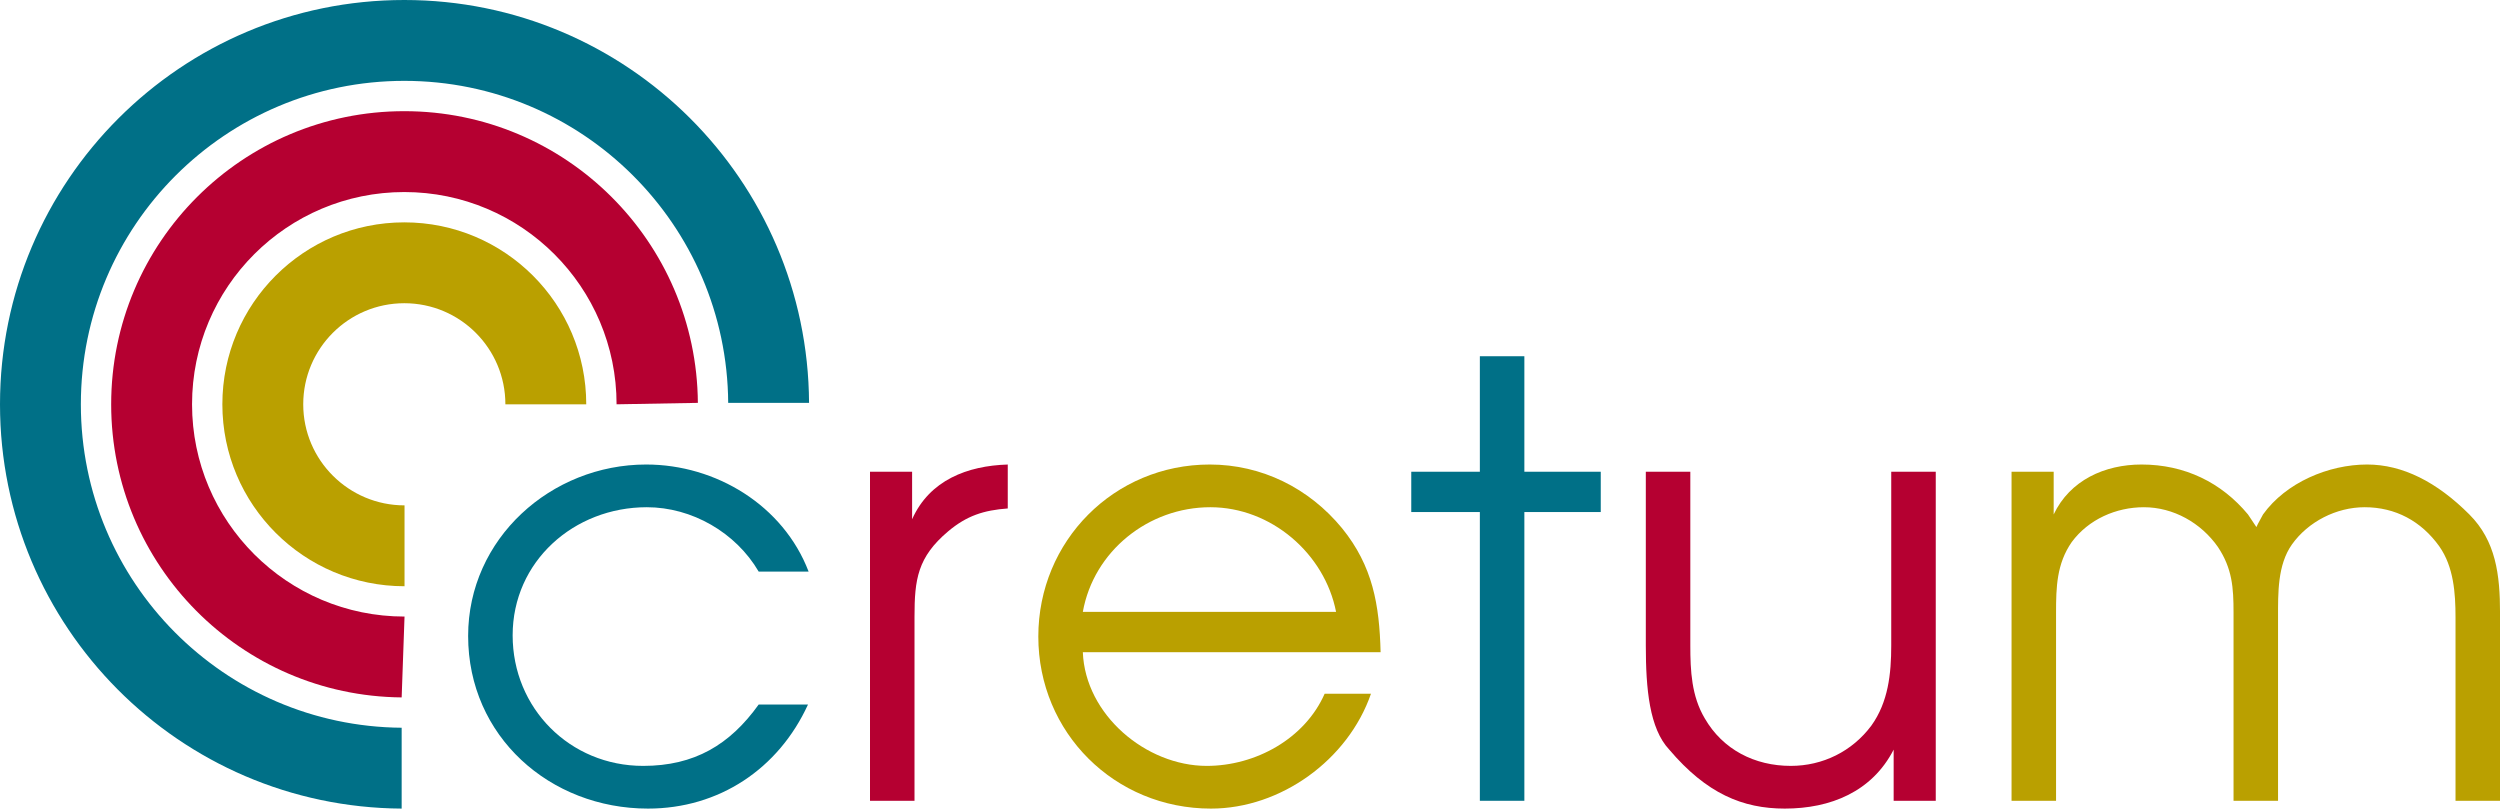
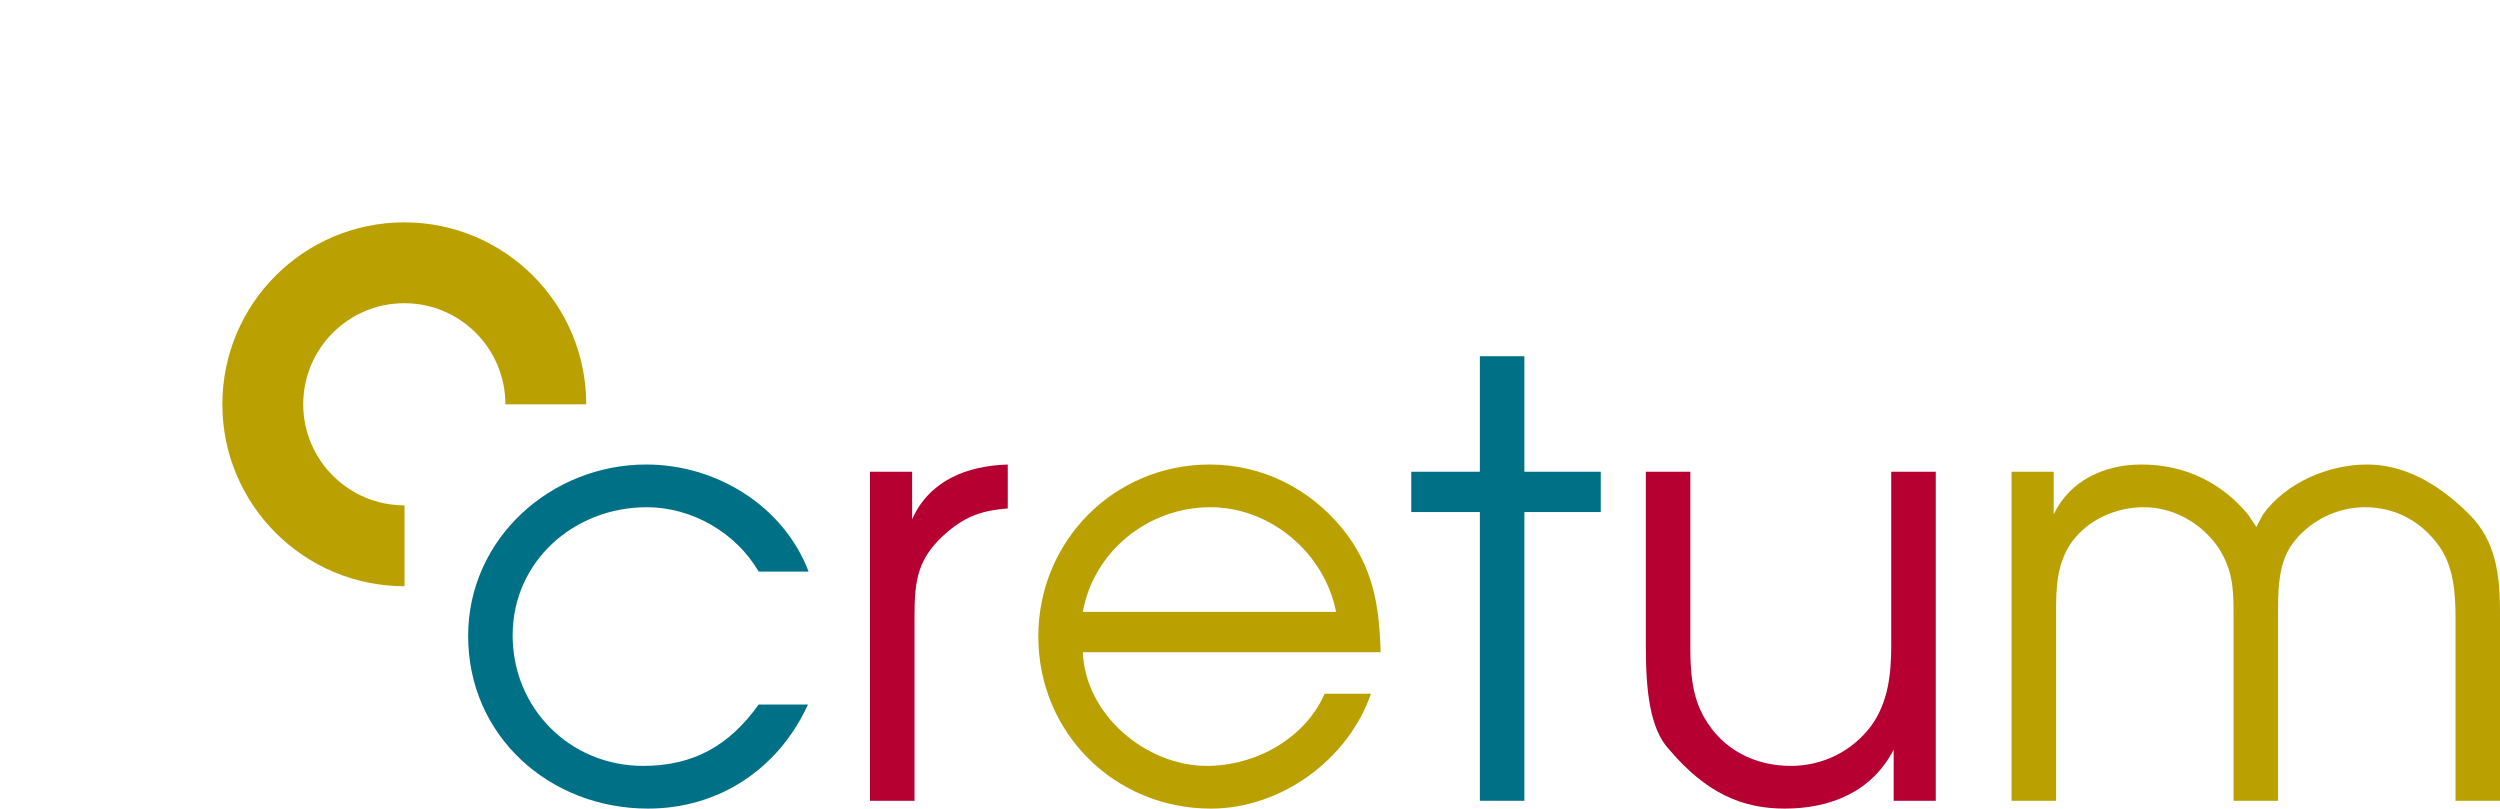
<svg xmlns="http://www.w3.org/2000/svg" version="1.1" width="208.049" height="67.292" viewBox="0 0 208.049 67.292" style="overflow:visible;enable-background:new 0 0 208.049 67.292;" xml:space="preserve">
  <g id="Background">
</g>
  <g id="Guides">
</g>
  <g id="Foreground">
    <g>
      <path style="fill:#007087;" d="M63.137,58.631c-2.402,3.354-5.356,5.106-9.612,5.106c-6.107,0-10.863-4.806-10.863-10.863    c0-6.157,5.106-10.663,11.164-10.663c3.754,0,7.409,2.103,9.311,5.357h4.155c-2.103-5.507-7.709-8.911-13.517-8.911    c-7.91,0-14.817,6.157-14.817,14.267c0,8.36,6.808,14.367,14.968,14.367c5.907,0,10.863-3.304,13.315-8.661H63.137z" />
      <path style="fill:#B50031;" d="M72.401,66.641h3.704V51.323c0-3.104,0.25-4.956,2.803-7.108c1.552-1.302,2.954-1.752,4.957-1.902    v-3.655c-3.354,0.1-6.508,1.301-7.96,4.555v-3.954h-3.504V66.641z" />
      <path style="fill:#BAA000;" d="M114.893,54.276c-0.1-3.955-0.65-7.159-3.204-10.313c-2.753-3.354-6.708-5.306-11.014-5.306    c-7.959,0-14.267,6.357-14.267,14.317c0,8.009,6.357,14.317,14.367,14.317c5.808,0,11.415-4.054,13.317-9.561h-3.854    c-1.652,3.754-5.757,6.007-9.812,6.007c-5.057,0-10.113-4.255-10.313-9.461H114.893z M90.113,50.922    c0.901-5.056,5.457-8.711,10.613-8.711c5.056,0,9.512,3.855,10.462,8.711H90.113z" />
      <path style="fill:#007087;" d="M123.153,66.641h3.704V42.612h6.357v-3.354h-6.357v-9.612h-3.704v9.612h-5.708v3.354h5.708V66.641z    " />
      <path style="fill:#B50031;" d="M161.093,39.258h-3.705v14.467c0,2.353-0.25,4.706-1.652,6.658    c-1.602,2.153-4.055,3.354-6.708,3.354c-3.003,0-5.657-1.352-7.159-3.955c-1.101-1.852-1.201-3.955-1.201-6.057V39.258h-3.704    v14.467c0,3.604,0.3,6.908,1.952,8.66c3.104,3.655,6.107,4.906,9.612,4.906c3.804,0,7.258-1.401,9.061-4.906v4.255h3.504V39.258z" />
      <path style="fill:#BAA000;" d="M167.4,66.641h3.704V50.972c0-2.103,0.051-4.055,1.302-5.857c1.402-1.903,3.705-2.904,6.008-2.904    c2.453,0,4.756,1.301,6.158,3.304c1.201,1.802,1.302,3.404,1.302,5.457v15.668h3.704V51.373c0-2.003-0.049-4.355,1.152-6.058    c1.352-1.903,3.704-3.104,6.057-3.104c2.553,0,4.706,1.152,6.208,3.254c1.202,1.702,1.352,3.905,1.352,5.908v15.268h3.705V51.022    c0-3.205-0.351-6.008-2.553-8.21c-2.703-2.704-5.557-4.155-8.51-4.155c-3.205,0-6.759,1.501-8.661,4.155    c-0.2,0.4-0.4,0.7-0.551,1.051c-0.25-0.351-0.451-0.701-0.701-1.051c-2.203-2.654-5.256-4.155-8.86-4.155    c-3.054,0-5.957,1.301-7.31,4.155l0,0l0,0v-3.554H167.4V66.641z" />
      <line style="fill-rule:evenodd;clip-rule:evenodd;fill:none;stroke:#000000;stroke-width:2.000000e-04;stroke-miterlimit:3.864;" x1="33.646" y1="33.646" x2="33.646" y2="33.646" />
-       <path style="fill-rule:evenodd;clip-rule:evenodd;fill:#007087;" d="M33.426,60.562C18.661,60.443,6.729,48.438,6.729,33.646    c0-14.866,12.051-26.917,26.917-26.917c14.826,0,26.853,11.987,26.954,26.798h6.729C67.229,15,52.189,0,33.646,0    C15.063,0,0,15.063,0,33.646c0,18.509,14.945,33.526,33.426,33.645V60.562z" />
-       <path style="fill-rule:evenodd;clip-rule:evenodd;fill:#B50031;" d="M51.311,33.646c0-9.756-7.908-17.664-17.664-17.664    c-9.756,0-17.665,7.908-17.665,17.664c0,9.755,7.927,17.664,17.683,17.664l-0.239,6.728C20.055,57.92,9.252,47.044,9.252,33.646    c0-13.472,10.921-24.394,24.394-24.394c13.433,0,24.329,10.857,24.43,24.274L51.311,33.646z" />
      <path style="fill-rule:evenodd;clip-rule:evenodd;fill:#BAA000;" d="M33.665,48.787c-8.362,0-15.16-6.779-15.16-15.141    c0-8.362,6.779-15.141,15.141-15.141c8.362,0,15.141,6.778,15.141,15.141h-6.729c0-4.646-3.766-8.412-8.411-8.412    c-4.646,0-8.412,3.766-8.412,8.412c0,4.646,3.784,8.411,8.43,8.411V48.787z" />
    </g>
  </g>
</svg>